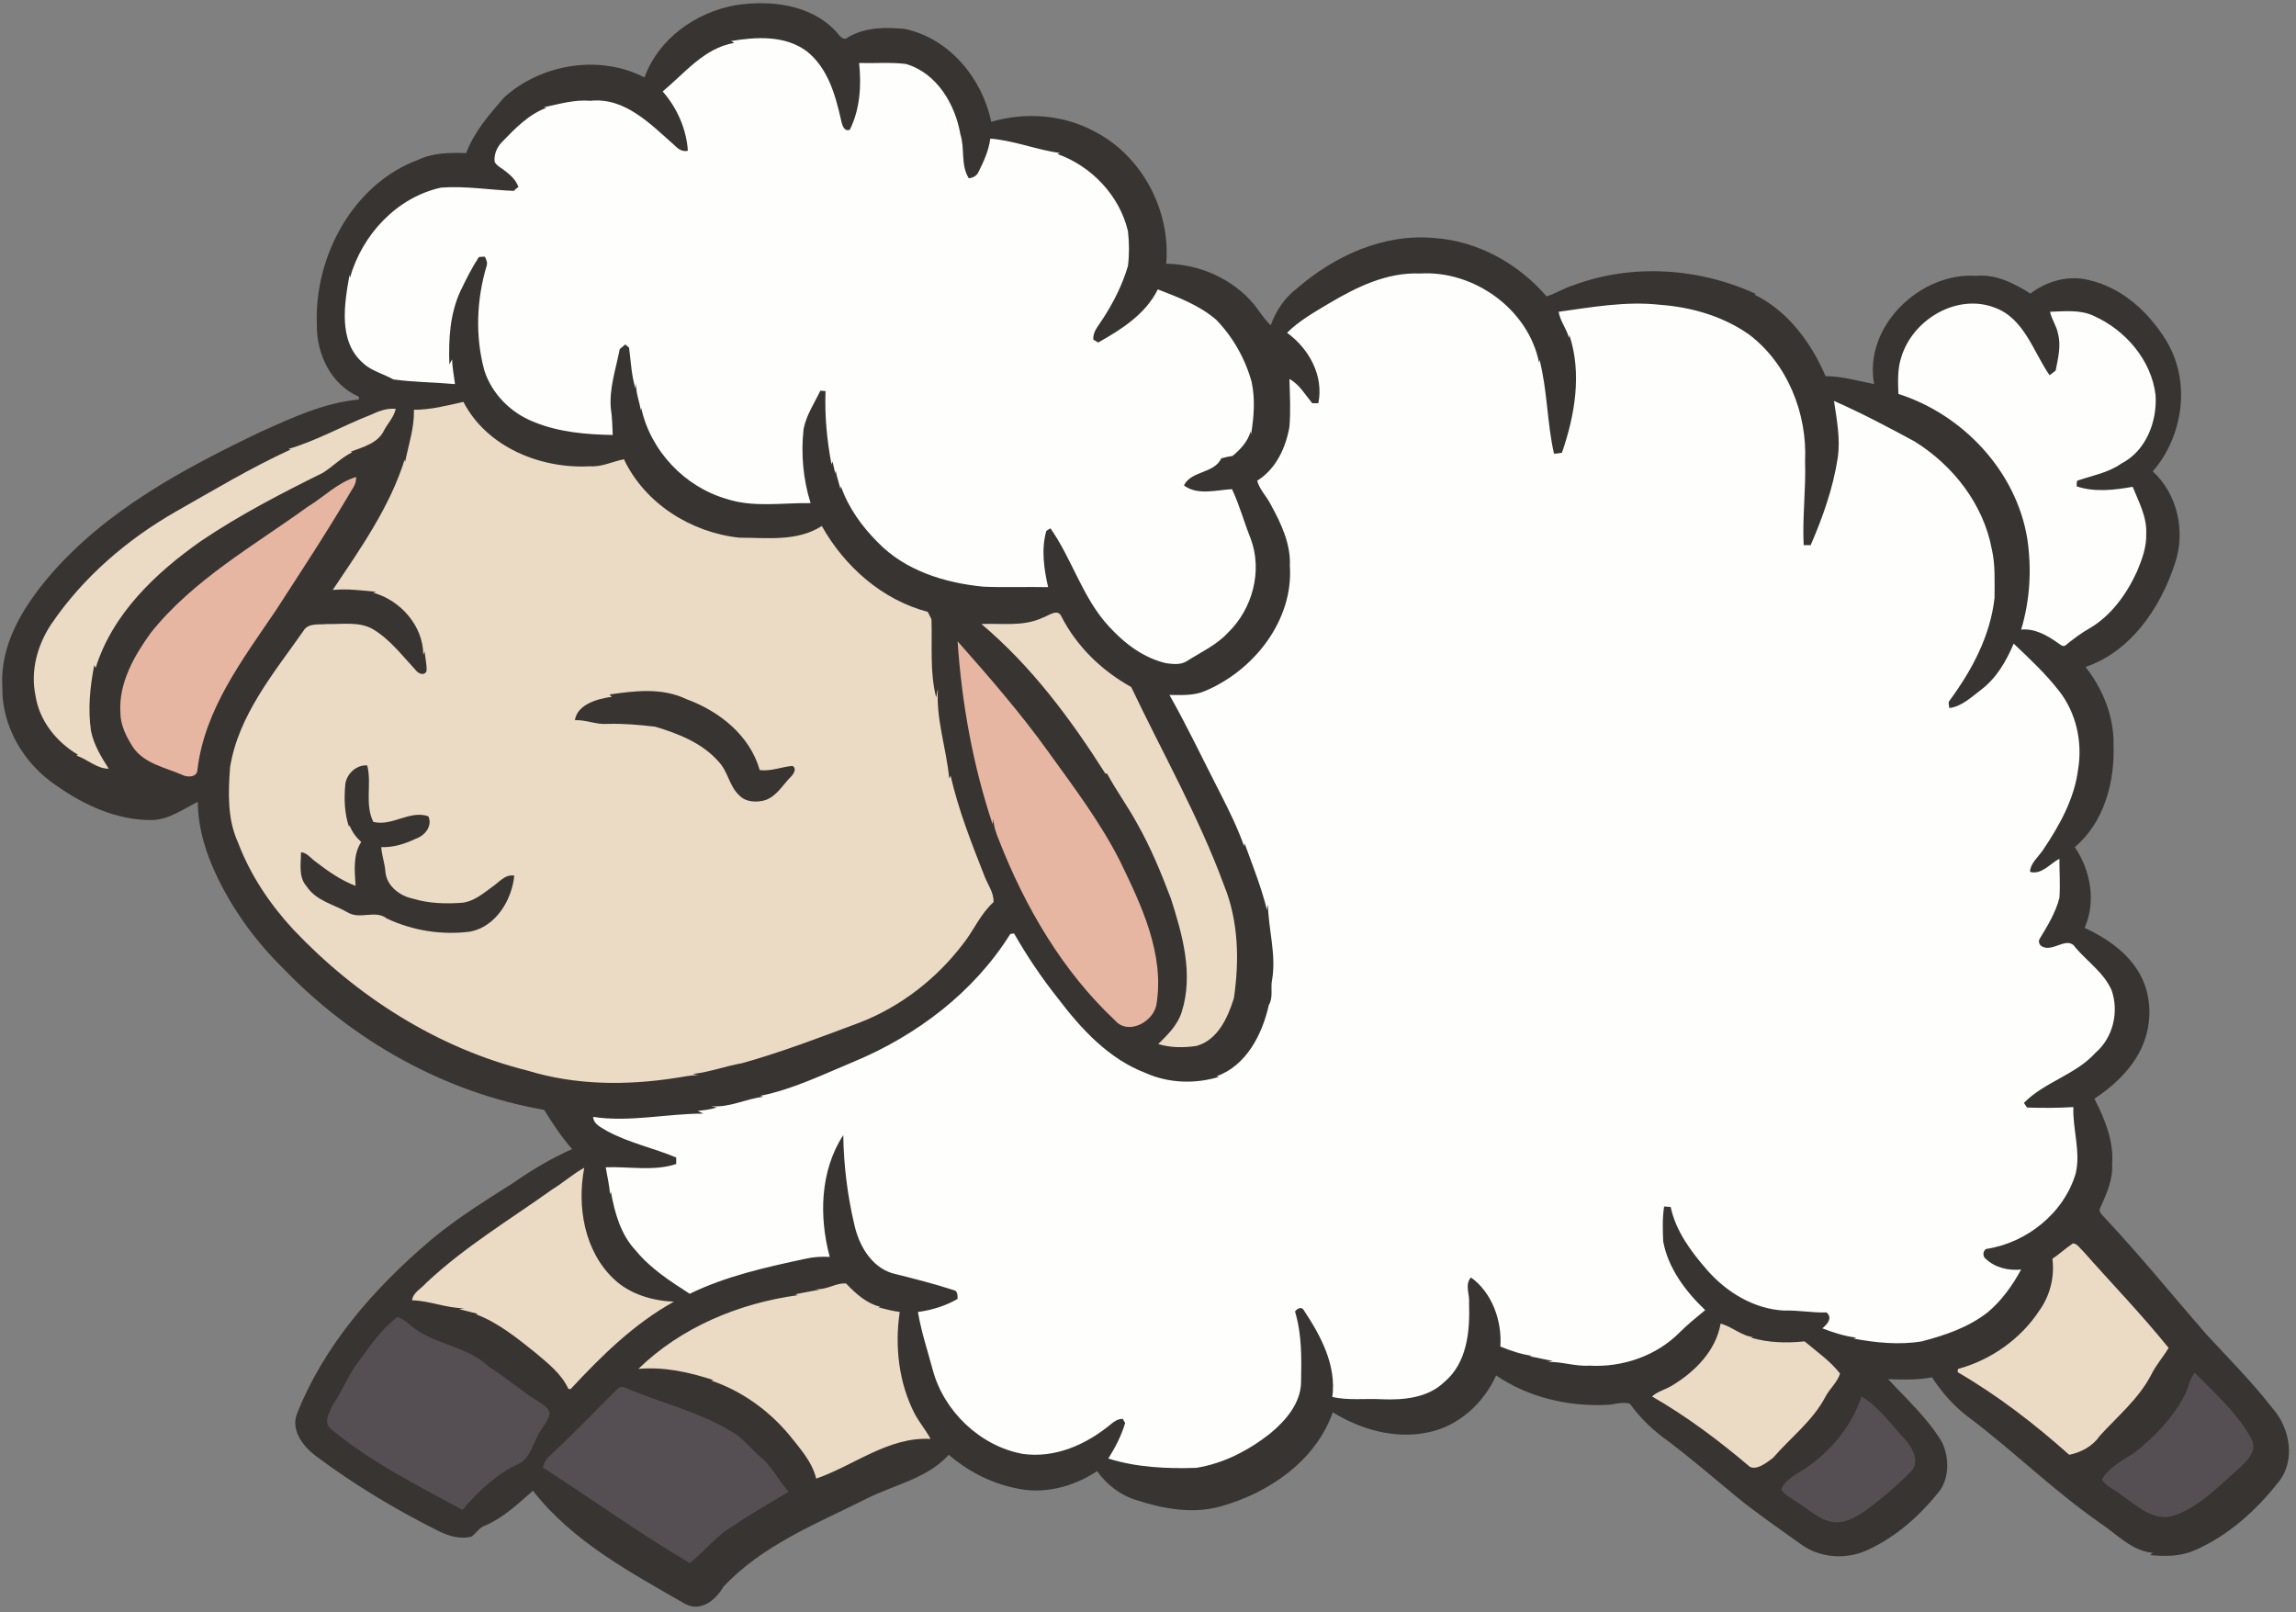
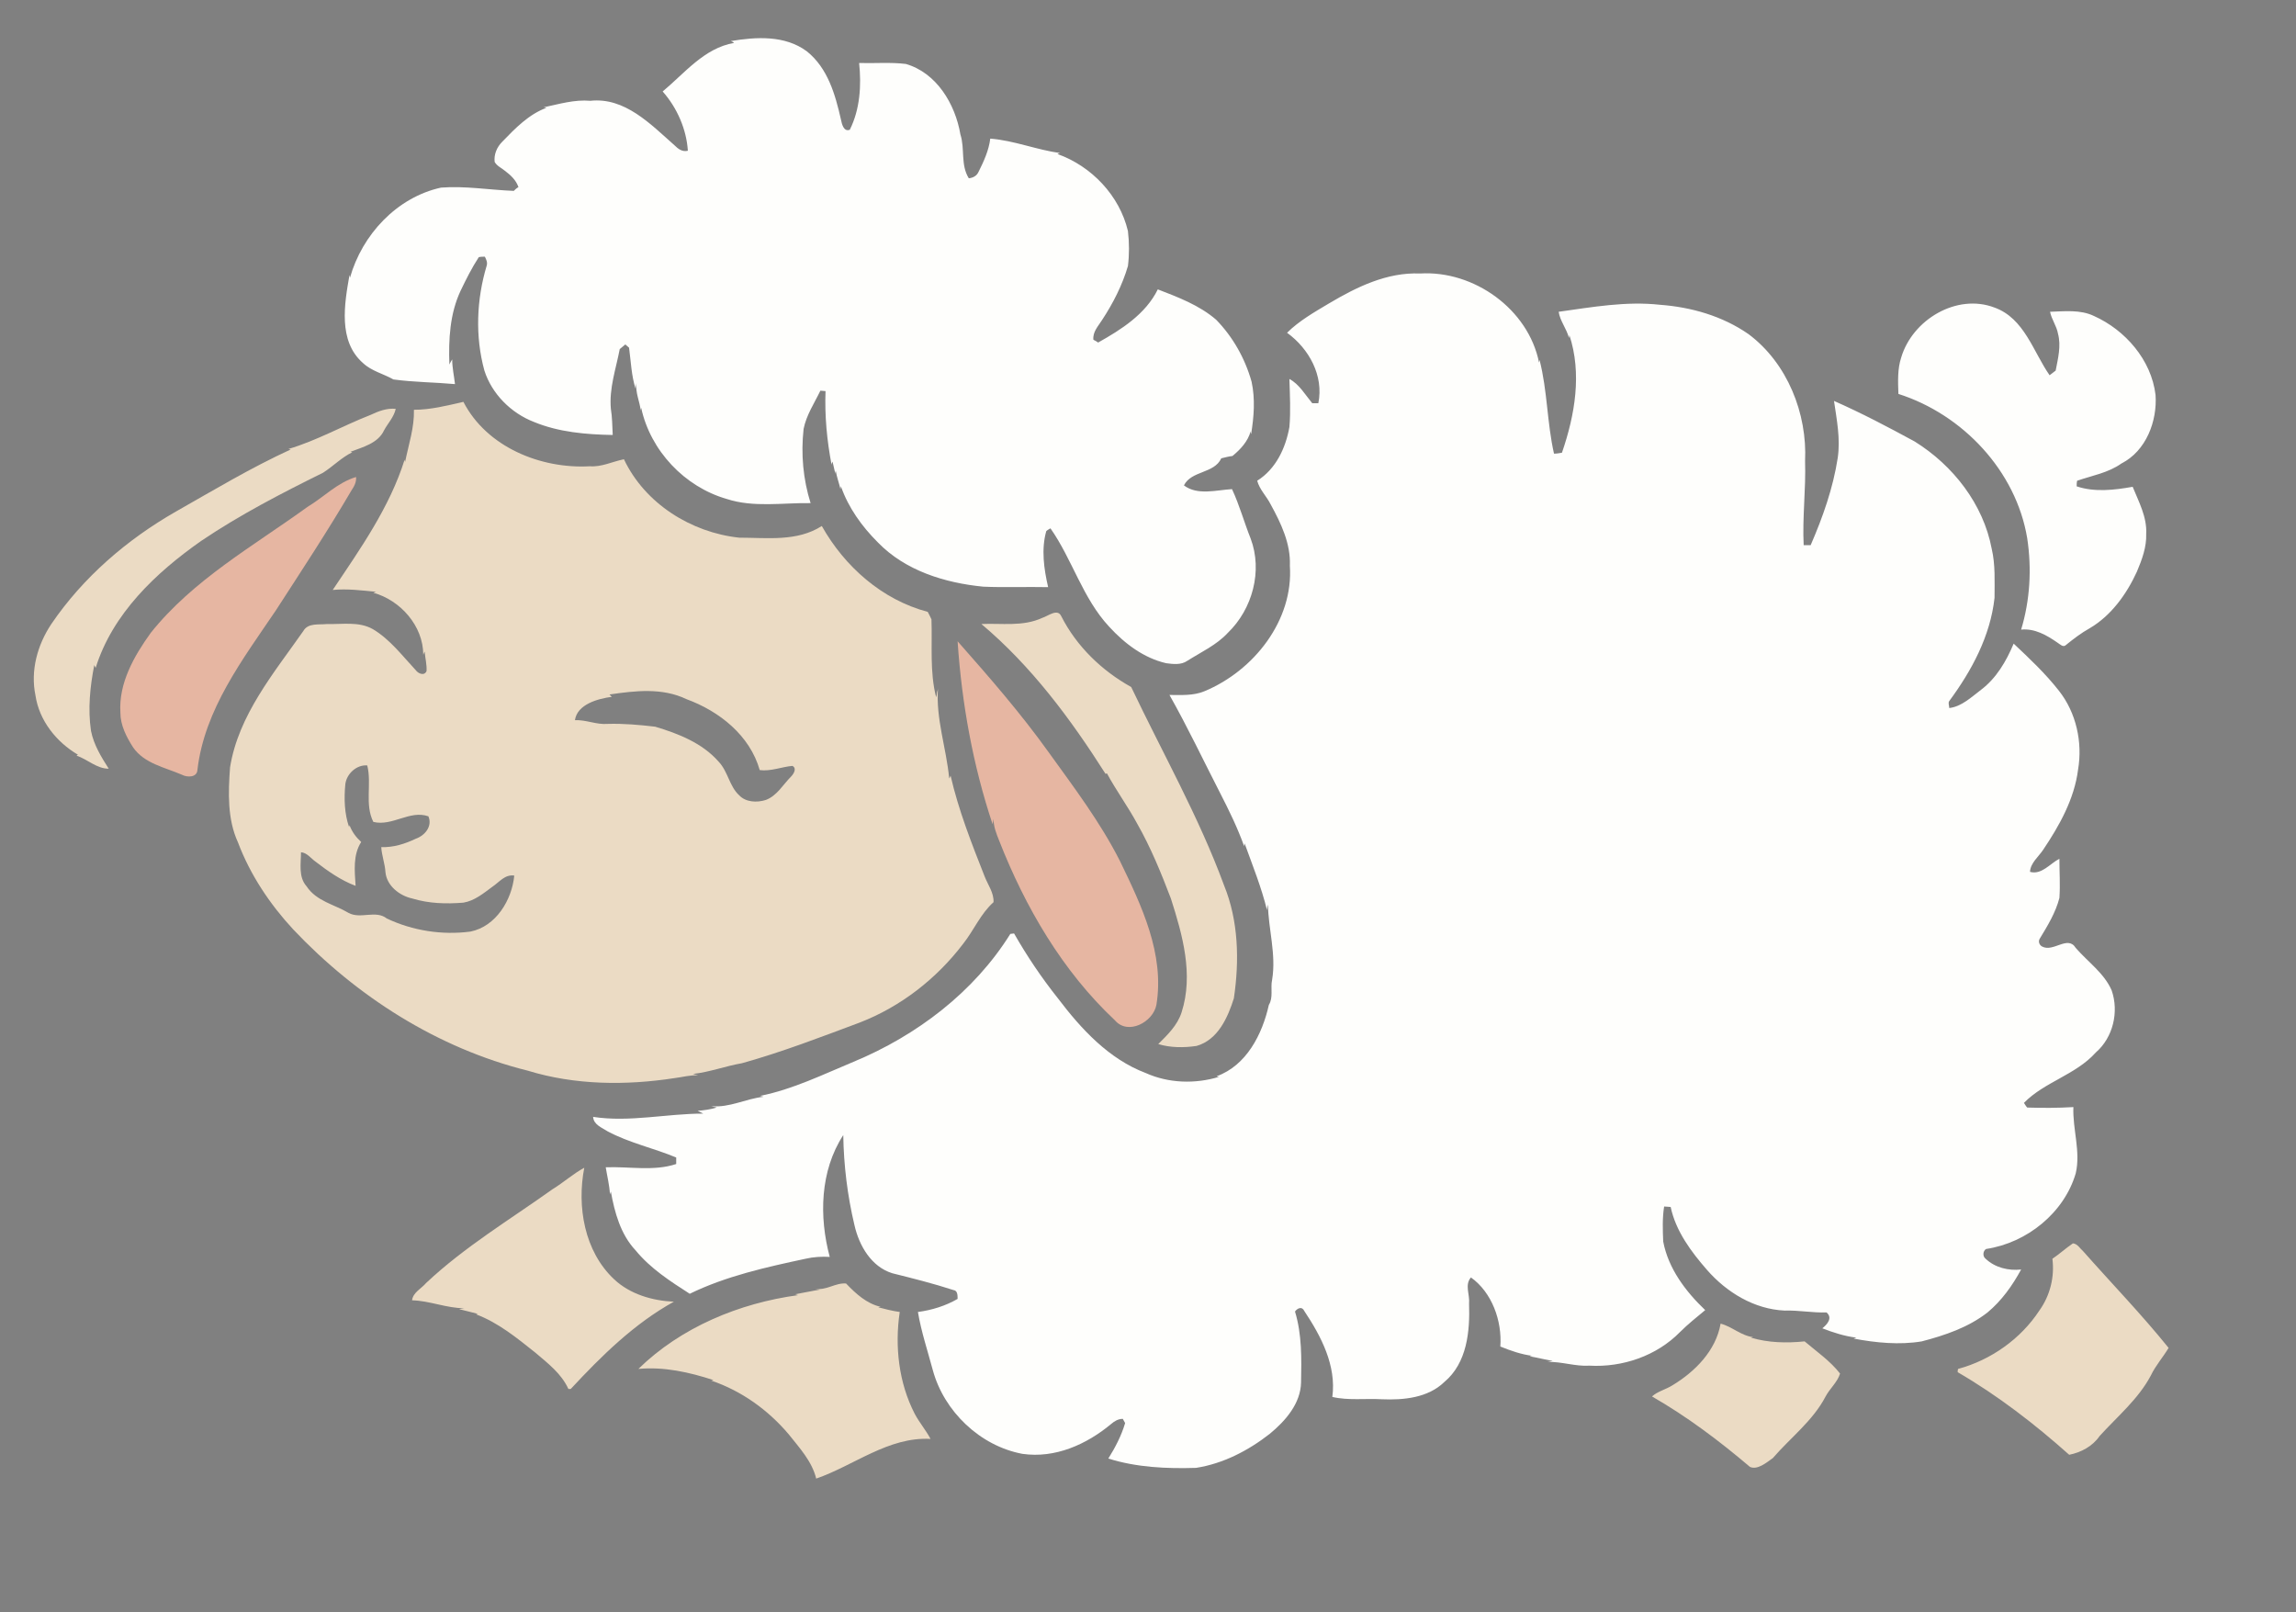
<svg xmlns="http://www.w3.org/2000/svg" height="345.4" preserveAspectRatio="xMidYMid meet" version="1.0" viewBox="-0.5 -0.7 492.0 345.4" width="492.0" zoomAndPan="magnify">
  <rect x="-0.5" y="-0.7" width="492.0" height="345.4" fill="#808080" stroke="none" />
  <g id="change1_1">
-     <path d="M487.7,316.9c-4.8,6.1-10.8,11.5-18,14.6c-3,1.3-6.2,1.3-9.4,1c0.1-0.2,0.3-0.3,0.5-0.5 c-4.5-0.4-7.7-4-11.3-6.4c-9.8-6.8-18.3-15.2-27.7-22.3c-3.3-2.4-6.1-5.5-8.3-8.9c-3.1,0.6-6.3,0.5-9.4,0.4c4,4.3,8.4,8.3,11.5,13.4 c1.7,3.5,1.7,8.2-1,11.2c-4,4.9-8.9,9.2-14.7,11.9c-4.5,2.2-10.2,1.9-14.3-1c-4.7-3.4-9.6-6.7-14.1-10.4c-4.8-4-9.5-8-14.5-11.8 c-3.1-2.2-6-4.9-8.2-8c-1.6-0.6-3.4,0.2-5,0.2c-8.3,0.4-16.8-1.6-23.7-6.3c-2.7,6-8.1,10.9-14.6,12.2c-7,1.5-14.4-0.6-20.4-4.3 c-3.7,10.5-13.9,17.4-24.2,20.2c-5.8,1.6-12,0.5-17.6-1.3c-3.5-1-6.6-3.3-8.7-6.3c-5.1,3.4-11.6,5.1-17.7,3.6 c-5.2-1.1-10-3.6-14.1-7.1c-4.7,5.2-11.8,6.4-17.8,9.5c-10.6,5.3-22.2,9.9-30.5,18.8c-1.6,2.8-4.8,5.4-8.1,3.7 c-11.8-6.8-24.2-13.4-32.7-24.3c-3.1,2.7-6.2,5.7-10.1,7.4c-1.3,0.4-2,1.6-3,2.4c-2.4,0.7-5-0.1-7.2-1.2c-9.2-4.6-18-9.9-26.3-16.1 c-2.6-2-5.1-5.2-4.1-8.6c5.8-15,16.7-27.3,28.8-37.6c5.5-4.6,11.6-8.4,17.6-12.2c4-2.8,8.2-5.3,12.7-7.3c-2.3-2.6-4.2-5.5-6-8.4 c-21.3-3.7-41-14.8-55.9-30.3c-5.7-5.6-10.5-12.1-14-19.3c-2.5-5.1-4.3-10.7-4.3-16.4c-3.1,1.5-6.1,3.8-9.8,3.9 c-7.4,0.1-14.4-3.1-20.4-7.3C4.6,163-0.2,154.9,0,146.3c-0.5-9,4.5-17,10.1-23.6c12.1-14.1,28.8-23,45.3-30.9c6.7-3,13.5-6.2,21-6.9 c0-0.2,0-0.4,0-0.6c-6-2.6-9.1-9.2-9-15.4c-0.6-14.6,7.7-30.2,21.8-35.4C92.4,32,96,32,99.4,32.1c1.7-4.6,5-8.3,8.1-11.9 c7.9-7.2,20.5-9.3,30.1-4.3c3-8.3,11-14,19.6-15.5c7.3-1.1,15.8-0.2,21.2,5.4c0.8,0.7,1.6,2.5,2.8,1.5c3.7-2.2,8.1-2.2,12.2-1.8 c9.5,2,16.6,10.6,18.5,19.9c7.2-2.1,15.3-1.6,22,2c10.3,5.2,16.5,17,15.5,28.4c7.1,0.1,14.2,3.2,18.8,8.7c1.2,1.5,2.2,3.2,3.6,4.5 c1.1-3.1,3-5.9,5.6-7.9c8.1-7,18.6-11.8,29.4-10.8c9.3,0.6,18.1,5.5,24.1,12.5c2-0.6,3.8-1.8,5.8-2.4c12.6-4.7,27-3.7,39.1,1.9 c-0.1,0-0.3,0.1-0.4,0.1c7.2,3.5,12.2,10.3,15.3,17.5c3.5,0,6.9,1,10.4,1.7c-2.3-12.3,9.8-24,21.9-23.2c4.2-0.4,8.1,1.6,11.6,3.8 c3.5-2.7,8.2-4,12.5-2.9c7.1,1.6,12.9,6.9,16.6,13c5.3,8.7,3.7,20.4-2.9,28c5.4,4.9,7.1,13.1,4.7,19.9c-3.1,9.4-9.4,18.7-19.1,22 c3.7,4.7,6.1,10.6,6,16.6c0.3,8-2,16.7-8.3,22c3.4,5,4.6,11.7,2.1,17.3c4.3,2,8.4,4.7,11.1,8.7c3.7,5.4,3.6,12.8,0.4,18.4 c-2.2,3.9-5.6,7-9.4,9.5c2.2,4.3,4.2,9.1,3.8,14c0.2,3.3-1.2,6.4-2.5,9.3c-0.6,0.9,0.4,1.6,0.9,2.2c7.5,8,14.5,16.6,21.7,24.9 c4.9,5.3,10,10.4,14.4,16.1C490.2,305.3,491.5,312.3,487.7,316.9z" fill="#383431" />
-   </g>
+     </g>
  <g id="change2_1">
    <path d="M65.4,107.9c3.5-2.1,6.4-5.2,10.4-6.4c0.1,1.1-0.4,2-1,2.9c-5.1,8.7-10.7,17.2-16.2,25.7 c-7.1,10.5-15.3,21.2-16.8,34.2c-0.1,1.6-2.2,1.6-3.3,1c-3.7-1.6-8.1-2.4-10.5-5.9c-1.4-2.2-2.7-4.7-2.7-7.4 c-0.4-6.3,2.9-12.1,6.5-17.1C40.9,123.5,53.8,116.3,65.4,107.9z M204.7,136.7c6.8,7.7,13.6,15.5,19.6,23.9 c5.4,7.5,11,14.9,15.2,23.2c4.6,9.5,9.6,19.9,7.8,30.8c-0.7,3.7-6.1,6.6-8.9,3.3c-11.2-10.5-19.2-24.2-24.8-38.5 c-0.6-1.5-1.2-3-1.2-4.6c-0.1,0.3-0.1,0.7-0.2,1.1C208,163.3,205.6,150.1,204.7,136.7z" fill="#e6b6a2" />
  </g>
  <g id="change3_1">
    <path d="M156.1,8.1c5.4-0.9,11.6-1.3,16.3,2.2c4.5,3.6,6.1,9.3,7.3,14.6c0.2,1,0.6,2.7,1.9,2.2c2.2-4.4,2.5-9.5,2-14.3 c3.3,0.1,6.7-0.2,10,0.2c6.6,1.9,10.6,8.6,11.7,15.1c1,3.1,0,6.5,1.8,9.4c0.9-0.1,1.7-0.5,2.1-1.4c1.1-2.2,2.2-4.6,2.5-7.1 c5.1,0.4,9.9,2.4,15,3.1c-0.2,0-0.4,0.1-0.6,0.2c7.3,2.6,13.3,8.9,15.1,16.5c0.3,2.5,0.3,5.1,0,7.5c-1.2,4.1-3.2,8-5.5,11.5 c-0.8,1.3-2.1,2.6-1.9,4.3c0.2,0.1,0.8,0.4,1,0.6c5-2.8,10.2-6.1,12.8-11.4c4.4,1.7,8.9,3.4,12.5,6.5c3.6,3.7,6.2,8.3,7.6,13.3 c0.8,3.7,0.5,7.5-0.1,11.2c-0.1-0.2-0.1-0.4-0.1-0.6c-0.6,2.2-2.2,3.9-3.9,5.3c-0.8,0.1-1.6,0.3-2.4,0.5c-1.5,3.3-6.4,2.6-8,5.8 c2.9,2.2,6.9,1,10.3,0.8c1.6,3.4,2.6,7.1,4,10.6c2.6,6.9,0.4,15.1-4.9,20.2c-2.4,2.6-5.7,4.1-8.7,6c-1.3,0.9-3,0.7-4.5,0.5 c-4.8-1.1-8.9-4.2-12.2-7.8c-5.7-6.1-7.9-14.4-12.6-21.1c-0.2,0.1-0.7,0.4-0.9,0.6c-1.1,3.9-0.5,8.1,0.4,12 c-4.6-0.1-9.3,0.1-13.9-0.1c-8.2-0.8-16.7-3.4-22.6-9.5c-3.4-3.4-6.3-7.4-7.9-12c0,0.2-0.1,0.4-0.1,0.6c-0.3-1.3-0.8-2.6-1-3.9 c-0.1,0.2-0.1,0.4-0.1,0.6c-0.2-0.9-0.4-1.7-0.6-2.6c-0.1,0.2-0.2,0.4-0.2,0.7c-1-5.2-1.5-10.5-1.3-15.8c-0.4,0-0.8-0.1-1.1-0.1 c-1.3,2.7-3,5.2-3.6,8.2c-0.6,5.4-0.1,10.8,1.5,15.9c-6-0.1-12.2,1-18-0.9c-9-2.6-16.3-10.3-18.3-19.5c-0.1,0.2-0.1,0.4-0.1,0.6 c-0.2-2-1.2-3.9-0.9-5.9c-0.1,0.4-0.2,0.8-0.2,1.2c-0.9-2.8-1-5.8-1.4-8.8c-0.2-0.2-0.6-0.5-0.8-0.7c-0.4,0.3-0.8,0.7-1.2,1 c-0.8,4.2-2.3,8.4-1.9,12.8c0.3,1.8,0.3,3.7,0.4,5.6c-5.7-0.1-11.6-0.6-16.9-2.8c-4.9-1.9-9-6-10.6-11c-2-7.3-1.7-15.2,0.5-22.5 c0.2-0.7-0.1-1.3-0.4-1.9c-0.4,0-0.9,0-1.3,0.1c-1.5,2.3-2.7,4.7-3.9,7.2c-2.3,4.9-2.6,10.4-2.4,15.8c0.2-0.4,0.4-0.8,0.6-1.1 c0,1.8,0.4,3.5,0.6,5.3c-4.4-0.4-8.8-0.4-13.2-1c-2.1-1.2-4.7-1.8-6.5-3.5c-5.4-4.7-4-12.7-2.9-18.9c0,0.2,0.1,0.4,0.1,0.6 c2.6-9.2,10-17.2,19.5-19.3c5.2-0.4,10.4,0.5,15.6,0.7c0.3-0.3,0.6-0.6,1-0.8c-0.5-1.5-1.7-2.6-2.9-3.5c-0.7-0.6-1.7-1-2.2-1.9 c-0.2-1.6,0.5-3.2,1.6-4.3c2.8-2.9,5.7-5.9,9.5-7.3c-0.2,0-0.4-0.1-0.6-0.1c3.3-0.7,6.6-1.7,10-1.4c7.4-0.8,12.9,5,18,9.5 c0.8,0.8,1.7,1.5,2.9,1.2c-0.3-4.6-2.3-9.2-5.4-12.7c4.7-3.9,8.9-9.3,15.3-10.4C156.5,8.2,156.3,8.2,156.1,8.1z M284.3,64.3 c5.9-3.5,12.4-6.7,19.5-6.4c11.5-0.7,23.2,7.6,25.5,19.1c0-0.2,0.1-0.4,0.1-0.6c1.7,6.6,1.6,13.5,3.1,20.1c0.6,0,1.1-0.1,1.7-0.2 c2.8-8.1,4.3-17,1.6-25.2c0,0.2-0.1,0.4-0.1,0.6c-0.5-2-1.9-3.6-2.2-5.6c7.2-1,14.4-2.3,21.7-1.5c6.7,0.5,13.4,2.4,19,6.3 c8.3,6.2,12.6,17,12.1,27.2c0.2,6-0.6,12-0.3,18c0.5,0,1,0,1.5,0c2.6-6,4.8-12.2,5.8-18.7c0.6-4.1-0.2-8.1-0.8-12.2 c5.9,2.6,11.6,5.6,17.3,8.7c8.2,5.1,14.7,13.4,16.5,23c0.8,3.4,0.6,7,0.6,10.5c-0.9,8.2-4.9,15.6-9.7,22.1c-0.3,0.4,0,1,0,1.5 c2.6-0.3,4.7-2.3,6.8-3.9c3.3-2.5,5.4-6.1,7-9.9c3.4,3.2,6.8,6.4,9.7,10.1c3.7,4.7,5.1,11,4.1,16.9c-0.8,6.3-4,12-7.5,17.2 c-1,1.5-2.7,2.8-2.8,4.7c2.5,0.7,4.3-1.8,6.3-2.8c0,2.8,0.2,5.6,0,8.4c-0.8,3.1-2.5,5.9-4.2,8.7c-0.4,0.6-0.1,1.4,0.5,1.7 c2.4,1.3,5.5-2.5,7.2,0.3c2.6,3,6.1,5.4,7.7,9.1c1.6,4.6,0.3,10.1-3.4,13.3c-4.3,4.8-11,6.3-15.4,10.8c0.2,0.3,0.5,0.8,0.7,1 c3.3,0.1,6.6,0.1,9.9-0.1c-0.2,4.7,1.6,9.5,0.5,14.2c-2.5,8.5-10.5,14.9-19.2,16.2c-0.7,0.4-0.8,1.6-0.1,2.1c2,1.9,4.9,2.6,7.6,2.3 c-1.9,3.5-4.2,6.7-7.2,9.2c-4.1,3.2-9.1,4.9-14.1,6.2c-4.8,0.8-9.8,0.3-14.6-0.6c0.2-0.1,0.4-0.1,0.6-0.2c-2.5-0.3-5-1.1-7.3-2 c1-0.8,2.3-2.2,0.9-3.4c-3,0.1-6-0.5-9-0.4c-6.5-0.3-12.4-3.9-16.6-8.7c-3.4-3.9-6.7-8.3-7.8-13.5c-0.5,0-0.9-0.1-1.4-0.1 c-0.4,2.5-0.3,5-0.2,7.5c1.1,5.8,4.8,10.7,9,14.7c-1.8,1.5-3.7,3-5.4,4.7c-5,5.1-12.3,7.6-19.4,7.2c-3,0.2-6-0.9-9-0.8 c0.4-0.1,0.8-0.1,1.1-0.2c-1.6-0.3-3.2-0.7-4.9-1c0.2-0.1,0.4-0.1,0.6-0.1c-2.4-0.3-4.7-1.1-6.9-2c0.4-5.5-1.8-11.6-6.3-14.8 c-1.4,1.6-0.2,3.7-0.4,5.6c0.2,5.9-0.4,12.7-5.3,16.8c-3.5,3.4-8.7,3.9-13.4,3.7c-3.5-0.2-7.2,0.3-10.6-0.5c0.9-6.7-2.4-13-6-18.4 c-0.5-1.1-1.5-0.6-2,0.1c1.5,4.9,1.4,10.1,1.3,15.2c-0.1,4.5-3.3,8.2-6.7,11c-4.6,3.6-10,6.4-15.8,7.3c-6.3,0.2-12.8-0.1-18.8-2 c1.5-2.4,2.8-4.9,3.6-7.6c-0.1-0.2-0.4-0.7-0.5-0.9c-1,0-1.8,0.5-2.5,1.1c-5.3,4.4-12,7.4-19,6.4c-9.1-1.7-16.8-9.1-19.2-17.9 c-1.1-4.1-2.5-8.3-3.2-12.5c3-0.4,5.9-1.3,8.5-2.8c0-0.8,0-1.8-0.9-1.9c-4.3-1.4-8.7-2.5-13.1-3.6c-4.5-1.4-7.1-5.9-8.1-10.3 c-1.5-6.3-2.3-12.8-2.4-19.3c-5,7.7-5.2,17.5-2.9,26.1c-1.7-0.1-3.5,0-5.2,0.4c-8.4,1.8-17,3.7-24.8,7.5c-4.2-2.7-8.4-5.4-11.6-9.3 c-3.2-3.4-4.5-8.1-5.3-12.6c-0.1,0.2-0.1,0.4-0.2,0.6c-0.1-2-0.6-3.9-0.9-5.8c5-0.2,10.3,0.9,15.1-0.7c0-0.5,0-1,0-1.4 c-4.8-2-10-3.1-14.7-5.6c-1.2-0.8-3-1.4-3.1-3.1c7.8,1.2,15.7-0.7,23.6-0.7c-0.4-0.2-0.8-0.4-1.2-0.6c1.4-0.1,2.7-0.3,4.1-0.7 c-0.4-0.1-0.8-0.2-1.2-0.3c3.9,0.4,7.4-1.6,11.2-2c-0.2-0.1-0.5-0.1-0.7-0.2c7-1.4,13.5-4.6,20-7.3c13.5-5.6,25.8-14.9,33.6-27.4 c0.2,0,0.6-0.1,0.8-0.1c2.8,4.9,5.9,9.5,9.4,13.9c5,6.6,10.9,13,18.8,16c4.9,2.2,10.6,2.4,15.8,0.8c-0.2,0-0.4,0-0.6-0.1 c6.4-2.3,9.8-9,11.2-15.3c1-1.6,0.3-3.6,0.7-5.4c0.9-5.4-0.8-10.8-0.9-16.1c-0.1,0.4-0.2,0.8-0.2,1.2c-1.2-4.9-3.1-9.6-4.8-14.3 c0,0.2-0.1,0.4-0.1,0.6c-1.4-3.9-3.2-7.6-5.1-11.3c-3.6-7-7-14.2-10.9-21.1c2.5,0,5.1,0.2,7.5-0.8c10.6-4.4,19.1-15.2,18.3-26.9 c0.2-4.7-1.9-9.1-4.1-13.1c-0.9-1.8-2.4-3.2-2.9-5.1c4-2.5,6.1-7,6.9-11.5c0.3-3.4,0.1-6.9,0-10.3c2.1,1.1,3.4,3.4,4.9,5.2 c0.4,0,0.9,0,1.3,0c1.2-5.9-2-11.7-6.7-15.1C277.8,68.1,281.1,66.2,284.3,64.3z M406.9,75.9c2.4-8.1,11.9-13.8,20-10.7 c6.4,2.3,8.3,9.5,11.8,14.5c0.4-0.3,0.9-0.7,1.3-1c0.5-2.6,1.2-5.3,0.5-7.9c-0.3-1.7-1.4-3.1-1.7-4.7c3.1-0.1,6.5-0.5,9.4,0.9 c6.7,3,12.3,9.4,13.2,16.9c0.4,5.6-2,12-7.3,14.7c-2.8,2-6.3,2.6-9.5,3.7c-0.1,0.4-0.1,0.8-0.1,1.2c3.8,1.3,8.1,0.8,12,0.1 c1.3,3.2,3.1,6.5,2.9,10.1c0.1,2.8-0.9,5.5-2,8.1c-2.2,4.8-5.5,9.4-10.1,12.1c-1.8,1-3.5,2.3-5.1,3.6c-0.6,0.6-1.3-0.2-1.8-0.5 c-2.3-1.6-4.9-3.1-7.8-2.8c1.9-6.3,2.3-13,1.3-19.6c-2.4-14.4-13.8-26.5-27.6-30.9C406.2,81,406.1,78.3,406.9,75.9z" fill="#fefefc" />
  </g>
  <g id="change4_1">
-     <path d="M76.3,291.1c2.5-3.4,4.9-7,8.3-9.6c1.5,0.3,2.5,1.6,3.7,2.4c4.8,3.6,11.5,3.9,15.9,8.2 c3.6,2.2,6.8,5.1,10.4,7.3c1,0.7,2.3,1.3,2.7,2.6c-0.3,2.1-2.1,3.5-2.8,5.4c-1,2-1.7,4.5-3.8,5.5c-4.8,2.2-8.7,5.9-12.1,9.9 c-9.6-5.2-19.4-10.1-27.9-17.1c-2.2-1.4-0.6-4,0.3-5.7C73,297.2,74.1,293.8,76.3,291.1z M467.7,298.1c0.8-1.6,1-3.3,2.1-4.7 c4.4,4.5,9.2,8.7,12.2,14.3c1.3,2.6-1.2,4.8-2.9,6.4c-4.3,3.7-8.4,8.2-14,10c-4.2,1.2-7.7-2.2-10.9-4.4c-1.4-1.2-3.4-1.9-4.3-3.4 c1.5-2.6,4.4-4.1,6.9-5.7C461.2,307.2,465.2,303,467.7,298.1z M131.8,296.9c0.4-0.5,1.1-0.5,1.6-0.3c7.5,3.2,15.6,5.1,22.7,9.3 c2.6,1.5,4.4,3.9,6.6,5.8c2.4,2,3.7,5,5.8,7.2c-3.9,2.4-7.9,4.6-11.7,7.2c-3.7,2.1-6.2,5.5-9.5,8.1c-10.8-6.4-21-13.7-31.5-20.5 c0.3-0.7,0.5-1.4,1-2C122,306.9,126.9,301.8,131.8,296.9z M398.4,298.5c3.8,2.3,6.4,6.1,9.4,9.3c1.6,1.8,3.2,4.8,1.1,6.9 c-3,3-6.3,5.8-9.7,8.3c-2.1,1.4-4.5,2.8-7,2.4c-3-0.5-5.2-2.8-7.7-4.3c-1.1-0.8-2.6-1.4-3.3-2.7c0.9-2.2,3.3-3.3,5.2-4.5 C391.7,310.3,396.3,304.9,398.4,298.5z" fill="#554f54" />
-   </g>
+     </g>
  <g id="change5_1">
    <path d="M88.2,87.1c3.6,0,7.1-0.9,10.6-1.7c5,9.7,16.6,14.4,27.1,13.8c2.5,0.2,4.8-1,7.3-1.5 c4.5,9.5,14.4,15.7,24.7,16.8c6,0,12.4,0.9,17.7-2.5c4.9,8.7,12.9,15.8,22.7,18.4c0.3,0.5,0.5,1,0.8,1.6c0.2,5.6-0.4,11.2,1,16.7 c0.1-0.3,0.2-0.8,0.2-1.1c0.1-0.3,0.2-0.6,0.2-0.9c-0.5,6.6,1.8,12.9,2.4,19.4c0.1-0.2,0.2-0.4,0.3-0.6c1.7,7.4,4.5,14.5,7.3,21.6 c0.7,1.8,2,3.5,1.9,5.5c-2.8,2.5-4.2,6-6.5,8.9c-5.7,7.5-13.4,13.5-22.2,16.9c-8.3,3.1-16.6,6.3-25.2,8.7c-3.5,0.6-6.9,1.9-10.5,2.3 c0.3,0.1,0.7,0.2,1.1,0.3c-1.7-0.1-3.4,0.4-5.1,0.6c-10.4,1.6-21.3,1.5-31.4-1.6c-19.3-4.8-36.7-15.9-50.3-30.3 c-5-5.4-9.2-11.7-11.8-18.6c-2.3-5-2.1-10.7-1.7-16.1c1.8-11.2,9.4-20.2,15.7-29.2c1-1.8,3.4-1.3,5.1-1.5c3.3,0.1,6.8-0.6,9.8,1.1 c3.7,2.2,6.3,5.7,9.2,8.8c0.5,0.7,1.8,1.3,2.3,0.2c0.1-1.4-0.3-2.8-0.4-4.2c-0.1,0.2-0.2,0.4-0.3,0.7c0-6.2-4.9-11.7-10.7-13.3 c0.2-0.1,0.4-0.1,0.6-0.2c-3.1-0.3-6.2-0.7-9.3-0.4c5.9-8.8,12.2-17.7,15.4-27.9c0,0.2,0.1,0.3,0.1,0.5 C87.1,94.4,88.3,90.9,88.2,87.1 M130.1,148.1c0.2,0.2,0.3,0.3,0.5,0.5c-3,0.4-7.4,1.6-7.9,5c2.4-0.1,4.6,1,7,0.8 c3.4-0.1,6.8,0.2,10.2,0.6c5,1.5,10.1,3.5,13.6,7.5c2,2.1,2.3,5.3,4.4,7.2c1.4,1.5,3.8,1.6,5.7,1c2.4-0.9,3.7-3.3,5.4-5 c0.6-0.6,1.3-1.8,0.3-2.3c-2.3,0.2-4.6,1.2-7,0.9c-2.1-7.4-8.6-12.6-15.7-15.2C141.4,146.6,135.6,147.3,130.1,148.1 M73.5,167.3 c-0.3,3.1-0.2,6.3,0.8,9.2c0-0.1,0.1-0.3,0.1-0.4c0.5,1.4,1.4,2.6,2.5,3.6c-1.8,2.8-1.4,6.2-1.2,9.4c-3.2-1.2-6-3.2-8.6-5.2 c-1-0.7-1.8-1.9-3.1-2c0,2.4-0.6,5.3,1.2,7.3c2.1,3.2,6,3.9,9,5.7c2.6,1.4,5.8-0.7,8.2,1.2c5.5,2.6,11.8,3.6,17.9,2.8 c5.5-1.1,8.9-6.8,9.4-12c-2-0.3-3.2,1.4-4.7,2.4c-1.9,1.4-3.8,3-6.2,3.4c-3.7,0.3-7.4,0.2-11-0.9c-2.7-0.6-5.4-2.7-5.7-5.6 c-0.1-1.8-0.8-3.6-0.9-5.4c2.6,0.1,5.1-0.7,7.4-1.8c2-0.7,3.6-2.7,2.7-4.8c-4-1.4-7.7,2.2-11.8,1.2c-1.9-3.8-0.3-8.1-1.3-12.1 C76,163.1,73.8,165,73.5,167.3z M78.9,88.2c1.7-0.8,3.5-1.5,5.4-1.3c-0.4,1.8-1.7,3.1-2.5,4.6c-1.3,2.8-4.6,3.6-7.2,4.6 c0.1,0,0.2,0.1,0.4,0.1c-2.3,1.1-4.1,3-6.3,4.4c-8.9,4.4-17.8,9-26.1,14.6c-9.7,6.8-19,15.6-22.6,27.2c-0.1-0.2-0.2-0.4-0.3-0.6 c-0.9,4.6-1.4,9.4-0.7,14.1c0.6,3,2.2,5.6,3.8,8.1c-2.6,0-4.5-2-6.9-2.8c0.1-0.1,0.2-0.1,0.3-0.2c-4.6-2.7-8.3-7.3-9.1-12.7 c-1.1-5.3,0.4-10.8,3.4-15.3c6.8-10,16.2-18.1,26.7-24.1c8.1-4.6,16.1-9.4,24.6-13.3c-0.2,0-0.3-0.1-0.5-0.1 C67.4,93.7,73,90.5,78.9,88.2z M222.8,131.7c1.3-0.4,3.3-2.1,4.1-0.4c3.3,6.5,8.7,11.7,15,15.2c6.7,14.1,14.5,27.8,19.9,42.5 c3.1,7.6,3.3,16.1,2.1,24.2c-1.3,4.1-3.4,8.9-8,10.2c-2.7,0.4-5.6,0.4-8.2-0.4c2-2,4.1-4,5-6.8c2.6-8.1,0.2-16.6-2.3-24.4 c-2.1-5.5-4.3-10.9-7.2-16c-2-3.7-4.5-7.1-6.5-10.8c-0.1,0-0.2,0.1-0.3,0.1c-7.5-11.8-15.9-23.1-26.6-32.1 C214.1,132.8,218.7,133.6,222.8,131.7z M117.9,254.1c2.3-1.4,4.4-3.3,6.8-4.6c-1.6,8.3,0,17.9,6.4,23.9c3.4,3.2,8.2,4.6,12.8,4.8 c-8.5,4.7-15.5,11.6-22.1,18.7c-0.1,0-0.4,0-0.5,0c-1.5-3.3-4.4-5.5-7.1-7.8c-3.9-3.1-7.9-6.4-12.7-8.2c0.1,0,0.3-0.1,0.4-0.1 c-1.3-0.3-2.7-0.7-4-1c0.3-0.1,0.7-0.1,1.1-0.2c-3.8,0-7.4-1.6-11.2-1.7c0.2-1.7,2-2.5,3-3.7C99.1,266.4,108.8,260.6,117.9,254.1z M439.3,269c1.5-1,2.9-2.3,4.4-3.3c1,0.1,1.5,1.1,2.2,1.7c6.1,6.9,12.5,13.5,18.3,20.7c-1.2,2-2.8,3.8-3.8,5.9 c-2.7,5.1-7.2,8.8-11,13c-1.5,2.2-4,3.5-6.5,4c-7.4-6.6-15.3-12.7-23.9-17.7c0-0.3,0-0.5,0.1-0.7c7-1.9,13.4-6.4,17.4-12.5 C438.8,276.9,439.8,272.9,439.3,269z M174.1,275.4c2.4,0.5,4.4-1.3,6.7-1.1c2.1,2.2,4.4,4.3,7.4,5c-0.2,0-0.4,0.1-0.5,0.1 c1.5,0.4,3.1,0.8,4.6,1c-1.1,7.4-0.2,15.2,3.2,21.8c1,1.9,2.4,3.5,3.4,5.4c-9-0.5-16.4,5.7-24.5,8.5c-0.9-3.7-3.6-6.6-5.9-9.5 c-4.4-5.2-10.1-9.3-16.6-11.5c0.2,0,0.3-0.1,0.5-0.1c-5.2-1.7-10.6-2.9-16.1-2.4c9.1-8.9,21.6-14.1,34.2-15.8 c-0.2-0.1-0.4-0.1-0.6-0.2c1.8-0.3,3.5-0.7,5.3-1C174.9,275.6,174.5,275.5,174.1,275.4z M368.2,282.9c2.4,0.6,4.4,2.6,7,2.9 c-0.2,0-0.4,0.1-0.5,0.1c3.7,1.1,7.6,1.2,11.5,0.8c2.6,2.2,5.5,4.2,7.6,6.9c-0.6,1.9-2.2,3.2-3.1,4.9c-2.7,5.2-7.5,8.8-11.3,13.2 c-1.4,1-3.3,2.6-4.9,1.9c-6.6-5.6-13.5-10.8-21-15.1c1.2-1.1,3-1.5,4.4-2.4C362.7,293.2,367.2,288.7,368.2,282.9z" fill="#ebdbc4" />
  </g>
</svg>